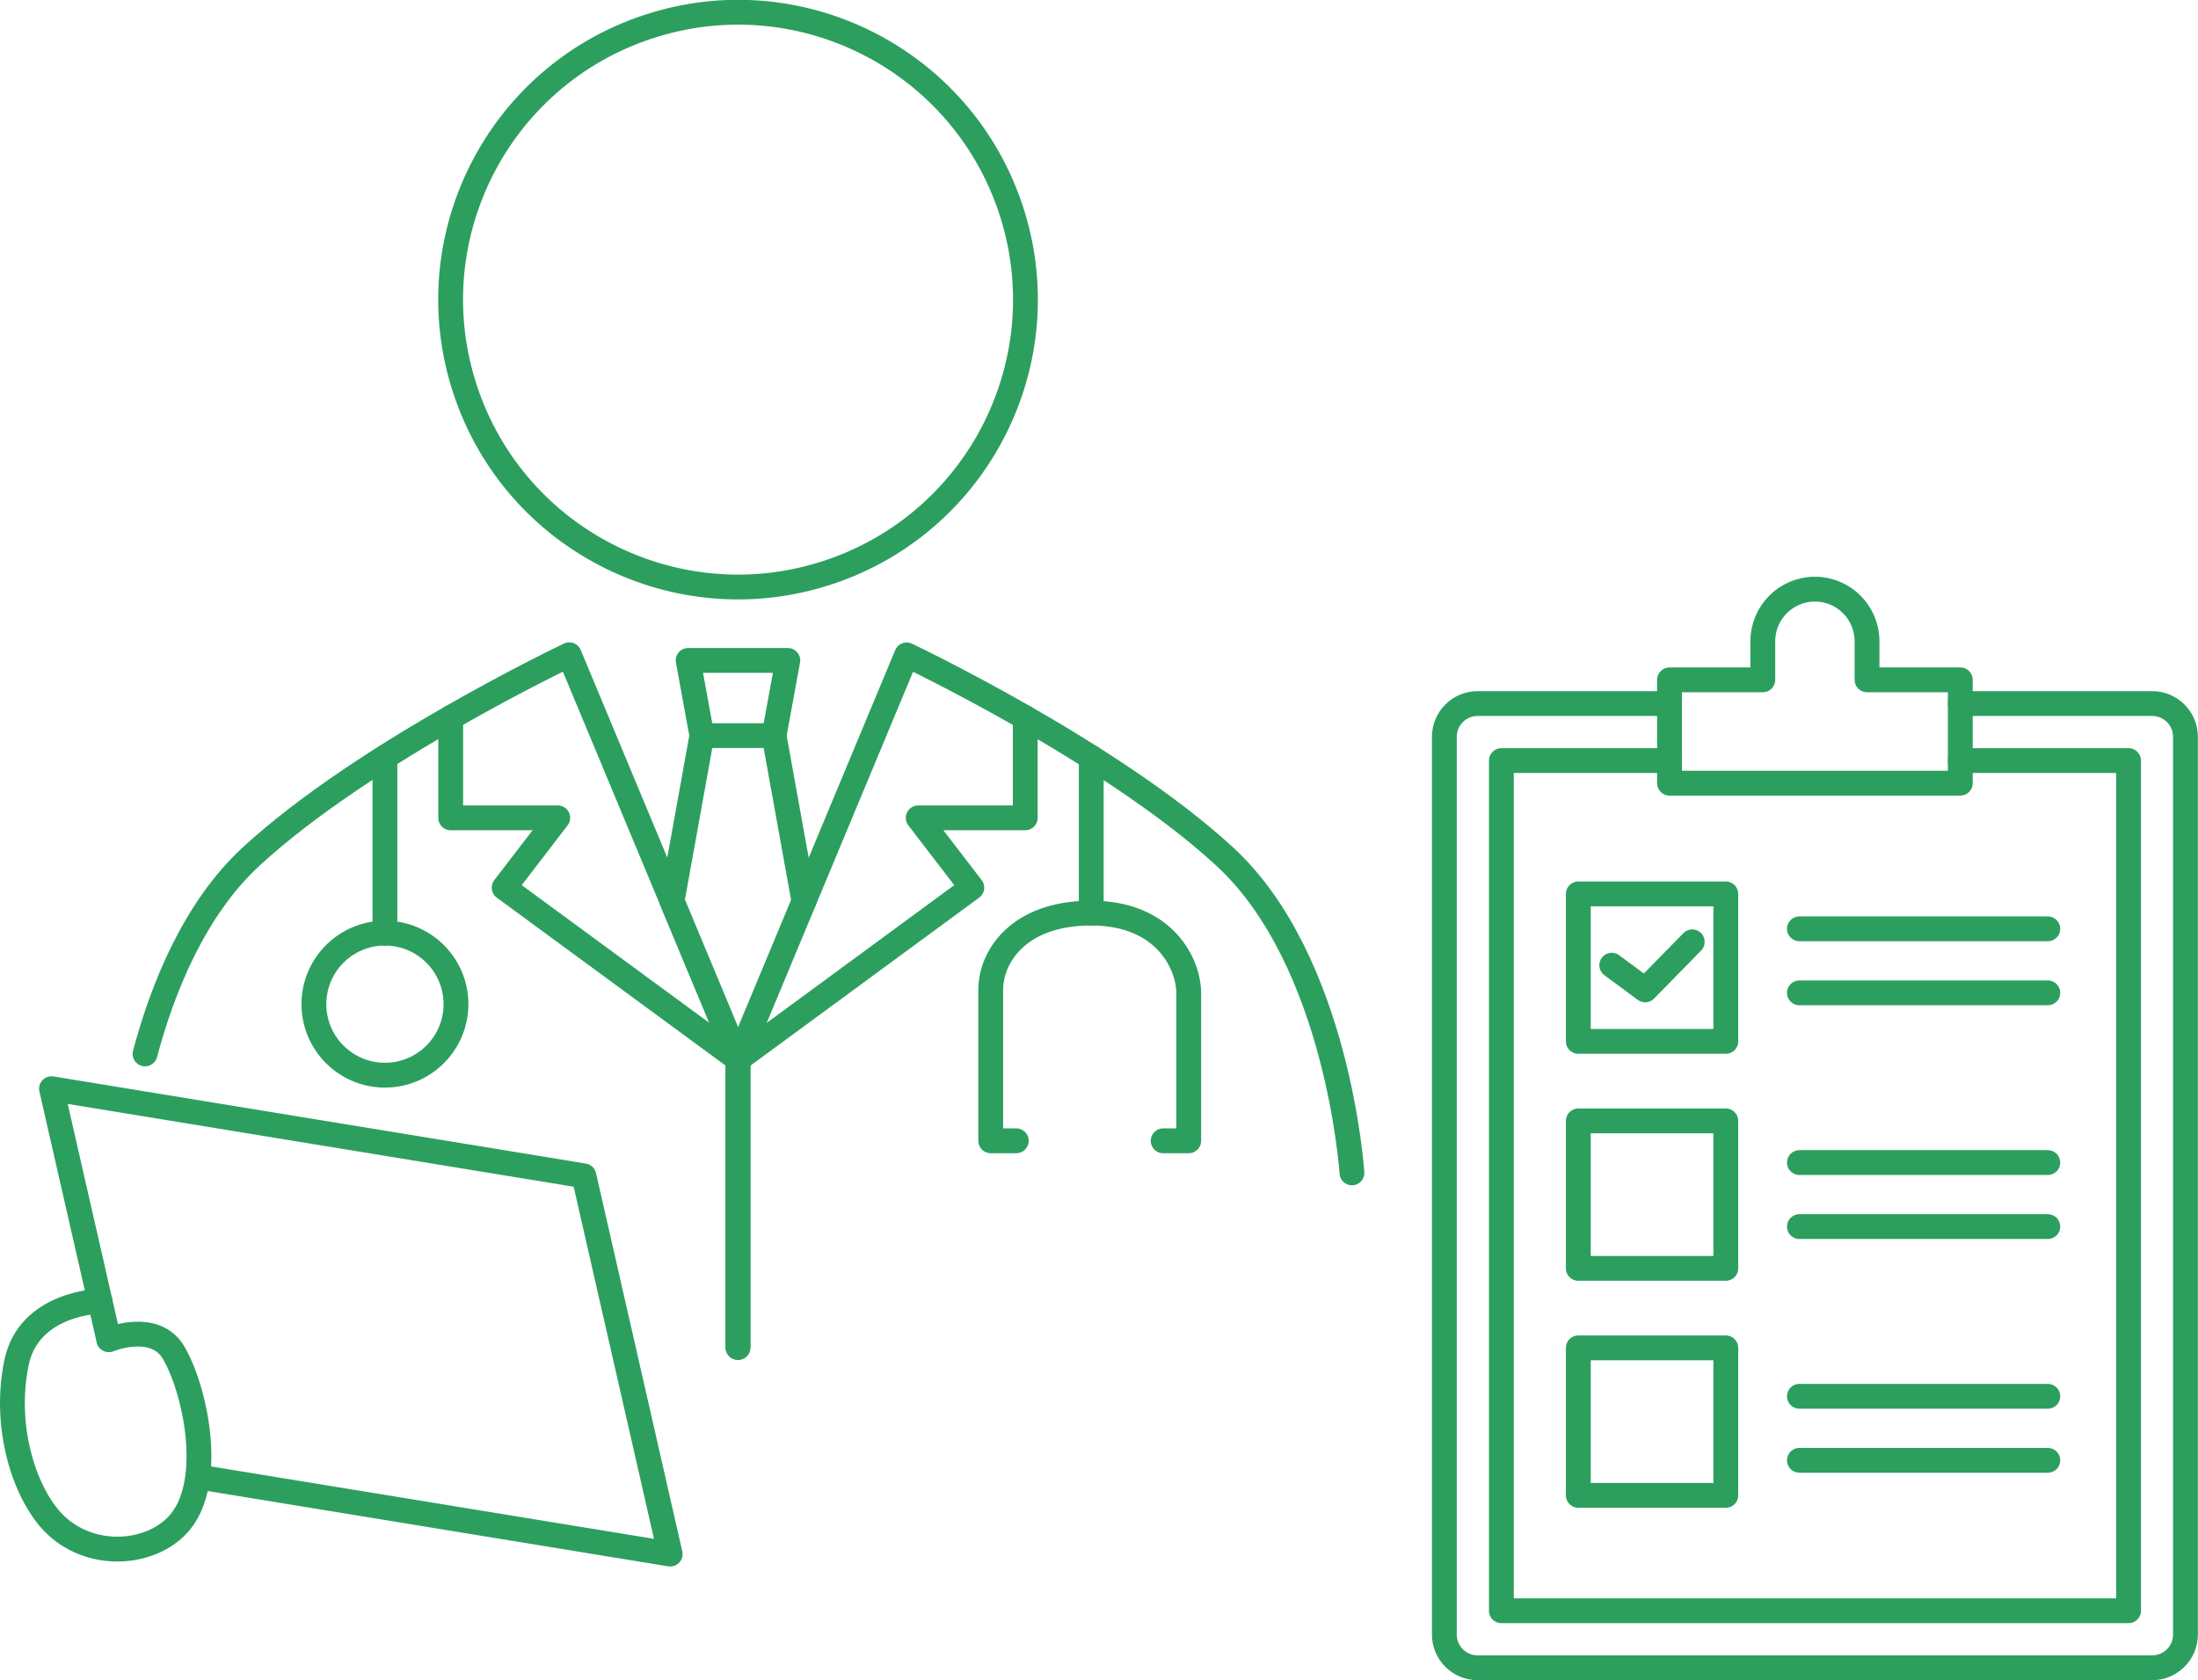
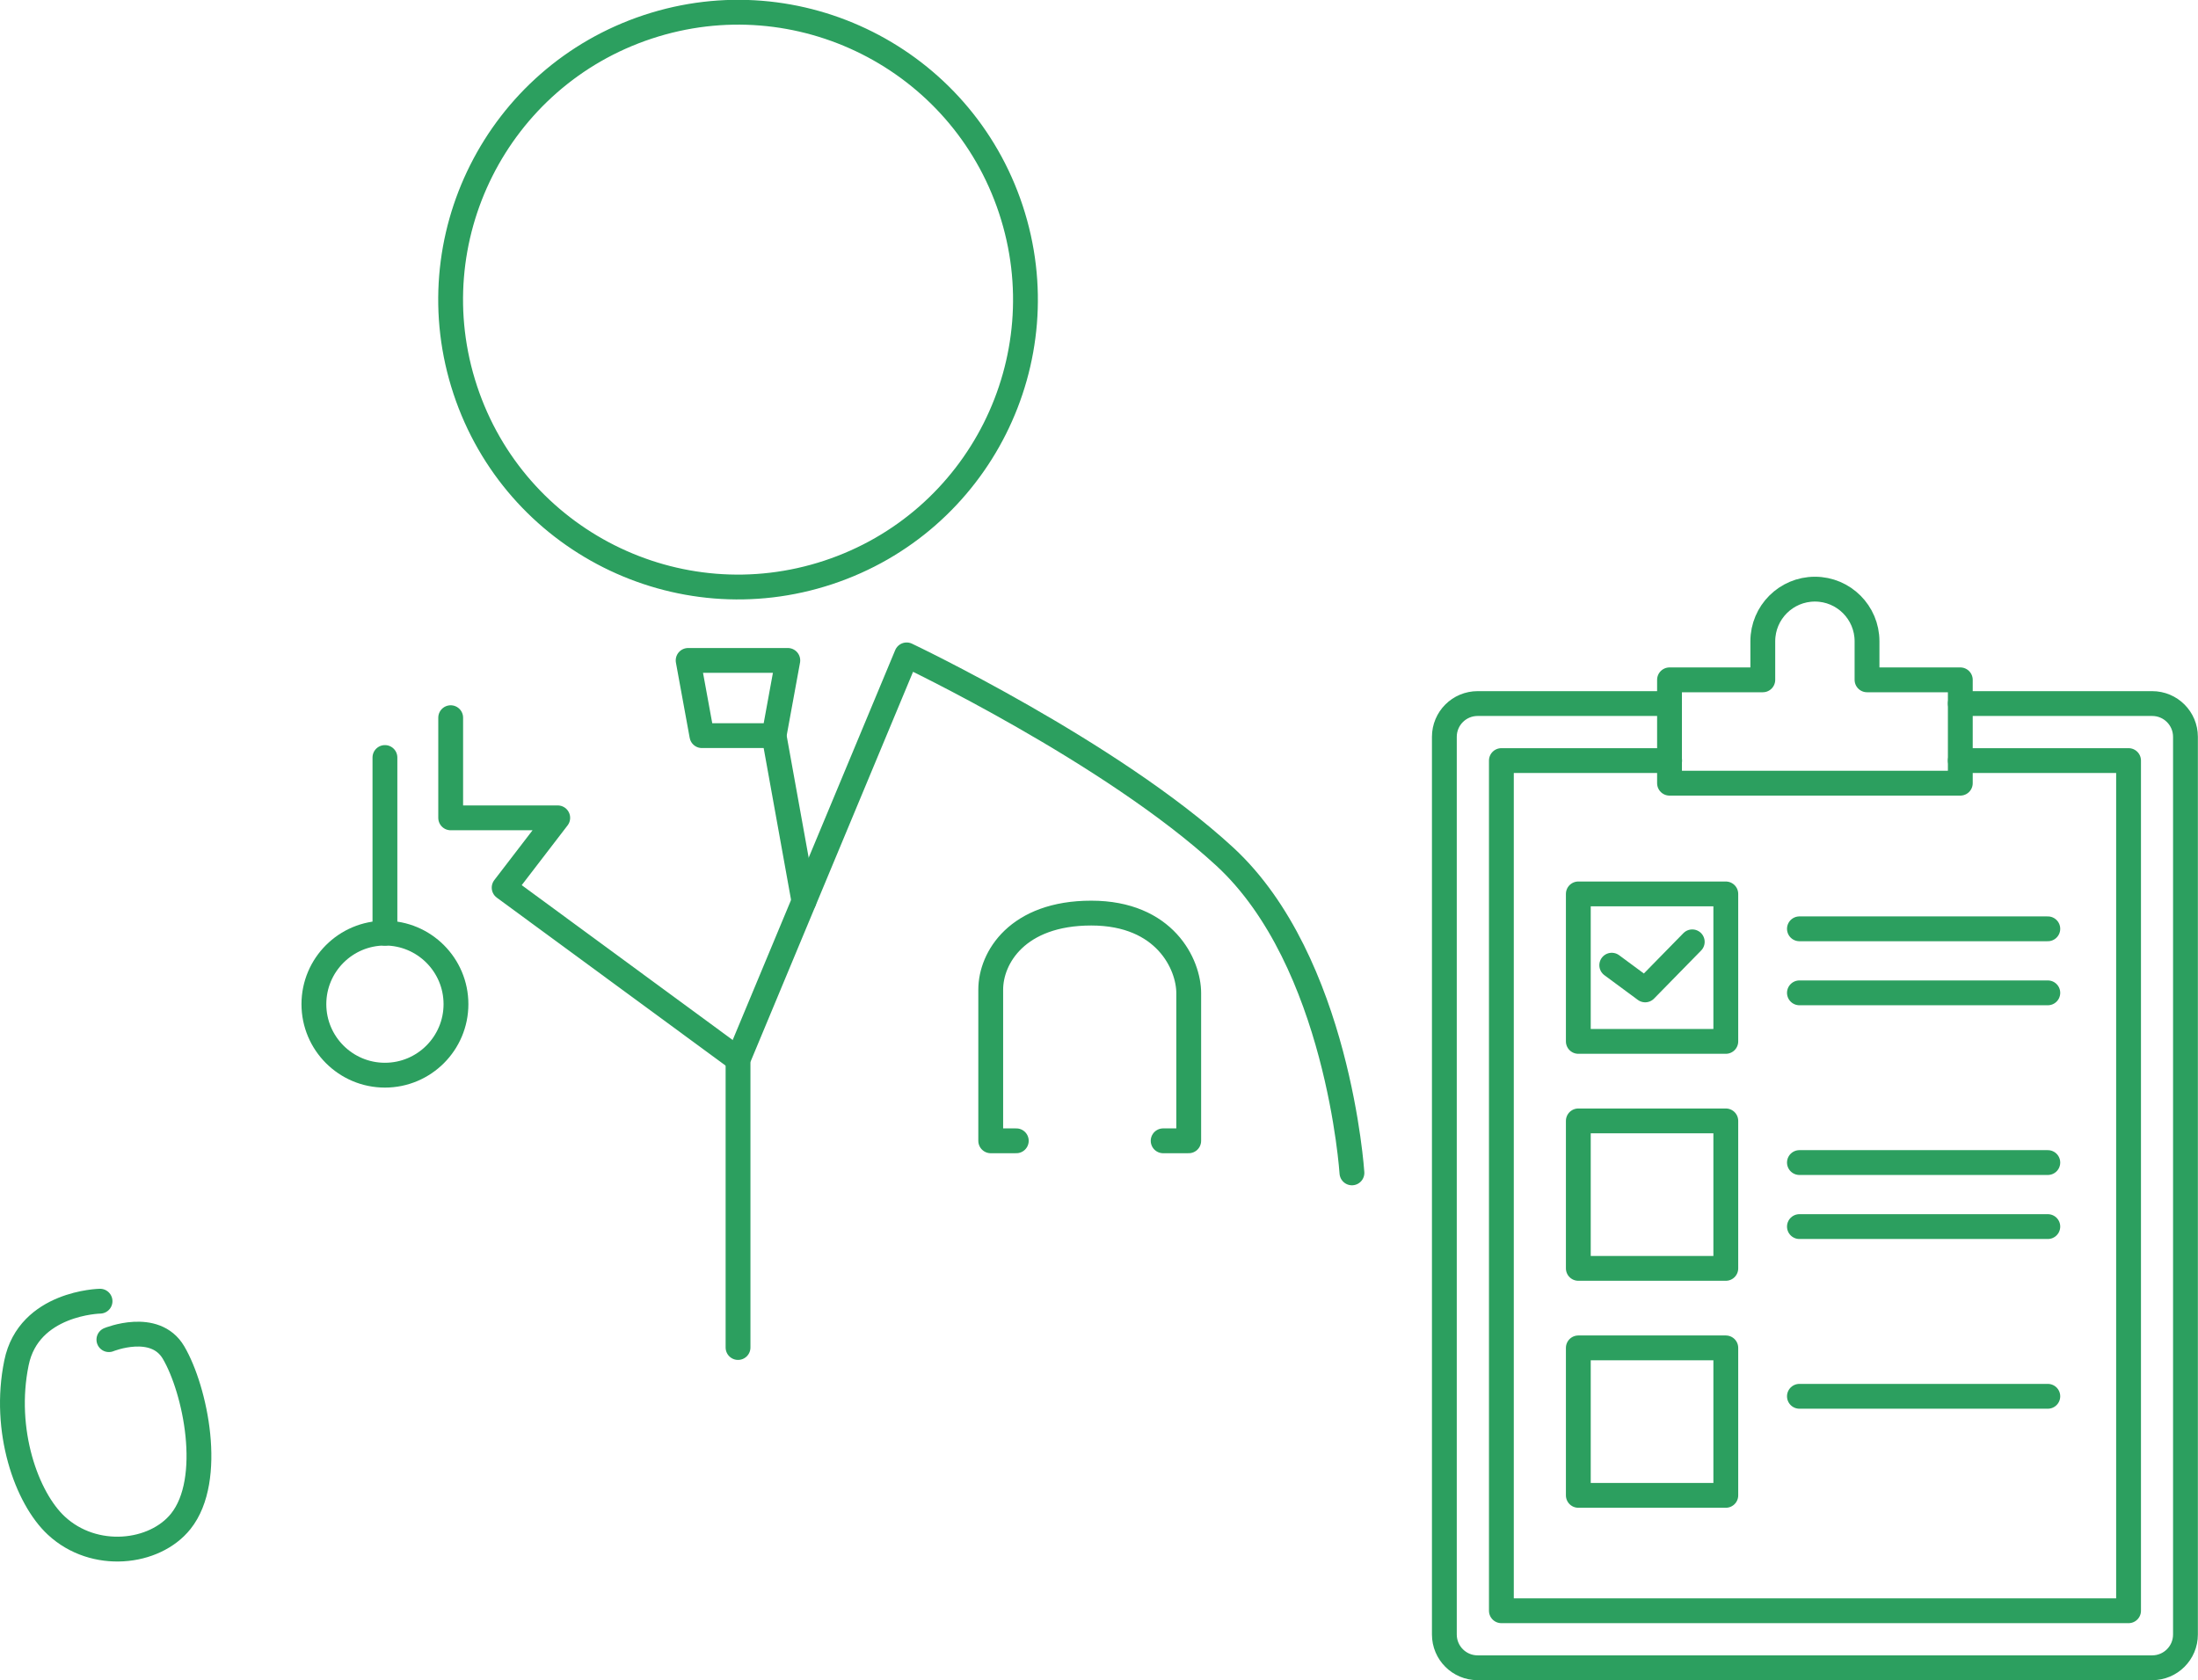
<svg xmlns="http://www.w3.org/2000/svg" id="_レイヤー_2" data-name="レイヤー 2" width="178.84" height="136.72" viewBox="0 0 178.84 136.72">
  <defs>
    <style>
      .cls-1 {
        fill: none;
        stroke: #2c9f5f;
        stroke-linecap: round;
        stroke-linejoin: round;
        stroke-width: 2.02px;
      }
    </style>
  </defs>
  <g id="_デザイン" data-name="デザイン">
    <g>
      <circle class="cls-1" cx="60.05" cy="24.39" r="23.38" transform="translate(-4.62 20.08) rotate(-18.3)" />
-       <path class="cls-1" d="m11.8,85.76c1.43-5.37,4.02-11.8,8.63-16.06,9.24-8.52,25.89-16.42,25.89-16.42l13.72,32.92v23.44" />
      <path class="cls-1" d="m110,95.44s-1.11-17.21-10.34-25.73c-9.24-8.52-25.89-16.42-25.89-16.42l-13.72,32.92v23.44" />
      <polyline class="cls-1" points="36.67 58.4 36.67 66.55 45.38 66.55 41.02 72.23 60.05 86.2" />
      <path class="cls-1" d="m94.64,92.83h2.08v-12.02c0-2.32-1.92-6.51-7.93-6.51s-8.18,3.63-8.18,6.23v12.3h2.08" />
-       <line class="cls-1" x1="88.79" y1="74.3" x2="88.79" y2="61.63" />
      <line class="cls-1" x1="31.32" y1="75.94" x2="31.32" y2="61.64" />
      <path class="cls-1" d="m25.54,81.71c0-3.19,2.59-5.78,5.78-5.78s5.78,2.59,5.78,5.78-2.59,5.78-5.78,5.78-5.78-2.59-5.78-5.78Z" />
      <polygon class="cls-1" points="62.98 59.86 57.11 59.86 55.99 53.74 64.1 53.74 62.98 59.86" />
-       <polyline class="cls-1" points="57.11 59.86 54.68 73.33 60.05 86.2 79.07 72.23 74.71 66.55 83.42 66.55 83.42 58.4" />
      <line class="cls-1" x1="65.41" y1="73.33" x2="62.98" y2="59.86" />
-       <polyline class="cls-1" points="8.85 109 4.19 88.59 47.51 95.68 54.53 126.46 16.19 120.19" />
      <path class="cls-1" d="m8.14,105.88s-5.8.11-6.8,5.02c-1.13,5.5.82,11,3.25,13.25,3.07,2.85,7.99,2.31,10.12-.36,2.72-3.41,1.18-10.72-.59-13.73-1.52-2.58-5.26-1.05-5.26-1.05" />
      <g>
        <path class="cls-1" d="m159.5,57.25h15.61c1.5,0,2.71,1.21,2.71,2.71v73.04c0,1.5-1.21,2.71-2.71,2.71h-54.88c-1.5,0-2.71-1.21-2.71-2.71V59.96c0-1.5,1.21-2.71,2.71-2.71h15.61" />
        <polyline class="cls-1" points="159.5 61.89 173.19 61.89 173.19 131.07 122.16 131.07 122.16 61.89 135.85 61.89" />
        <rect class="cls-1" x="128.42" y="72.74" width="12" height="12" />
        <rect class="cls-1" x="128.42" y="91.21" width="12" height="12" />
        <rect class="cls-1" x="128.42" y="109.68" width="12" height="12" />
        <polyline class="cls-1" points="131.14 78.54 133.86 80.55 137.69 76.64" />
        <line class="cls-1" x1="146.41" y1="75.58" x2="166.62" y2="75.58" />
        <line class="cls-1" x1="146.41" y1="80.79" x2="166.62" y2="80.79" />
        <line class="cls-1" x1="146.41" y1="94.6" x2="166.62" y2="94.6" />
        <line class="cls-1" x1="146.41" y1="99.81" x2="166.62" y2="99.81" />
        <line class="cls-1" x1="146.41" y1="113.62" x2="166.62" y2="113.62" />
-         <line class="cls-1" x1="146.41" y1="118.83" x2="166.62" y2="118.83" />
        <path class="cls-1" d="m151.91,55.32h7.59v8.41h-23.66v-8.41h7.59v-3.14c0-2.34,1.9-4.24,4.24-4.24h0c2.34,0,4.24,1.9,4.24,4.24v3.14h0Z" />
      </g>
    </g>
  </g>
</svg>